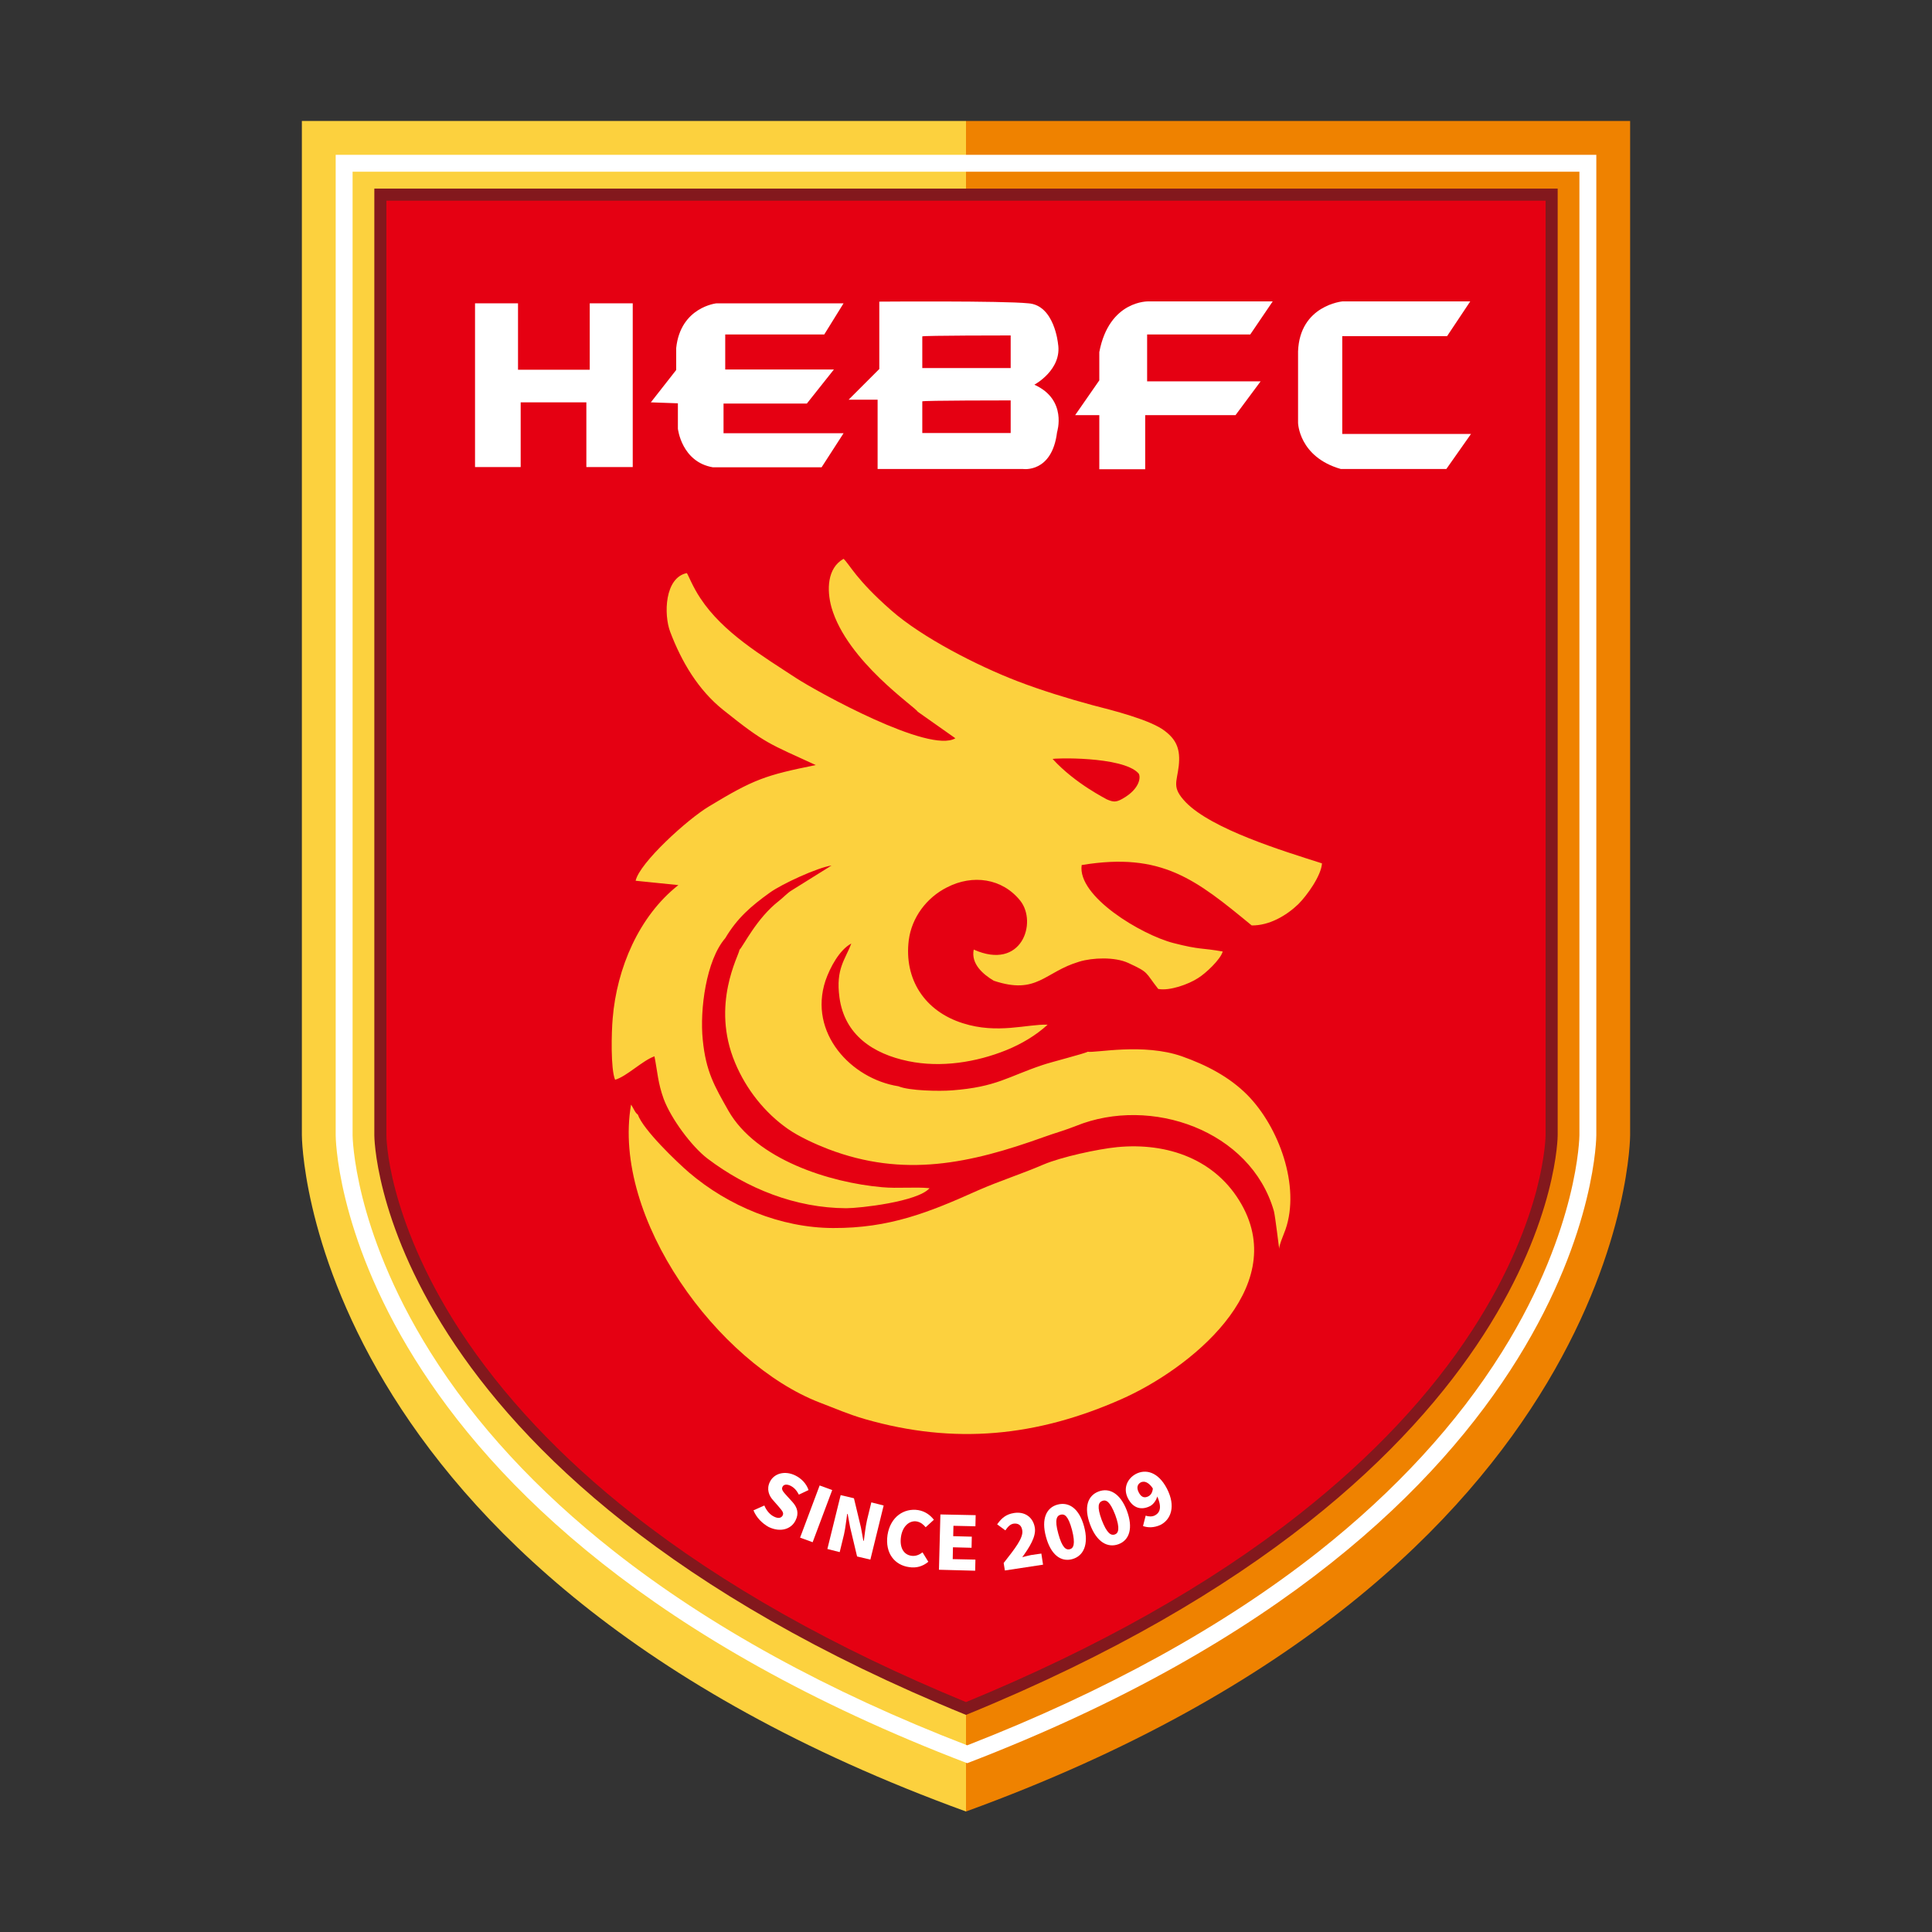
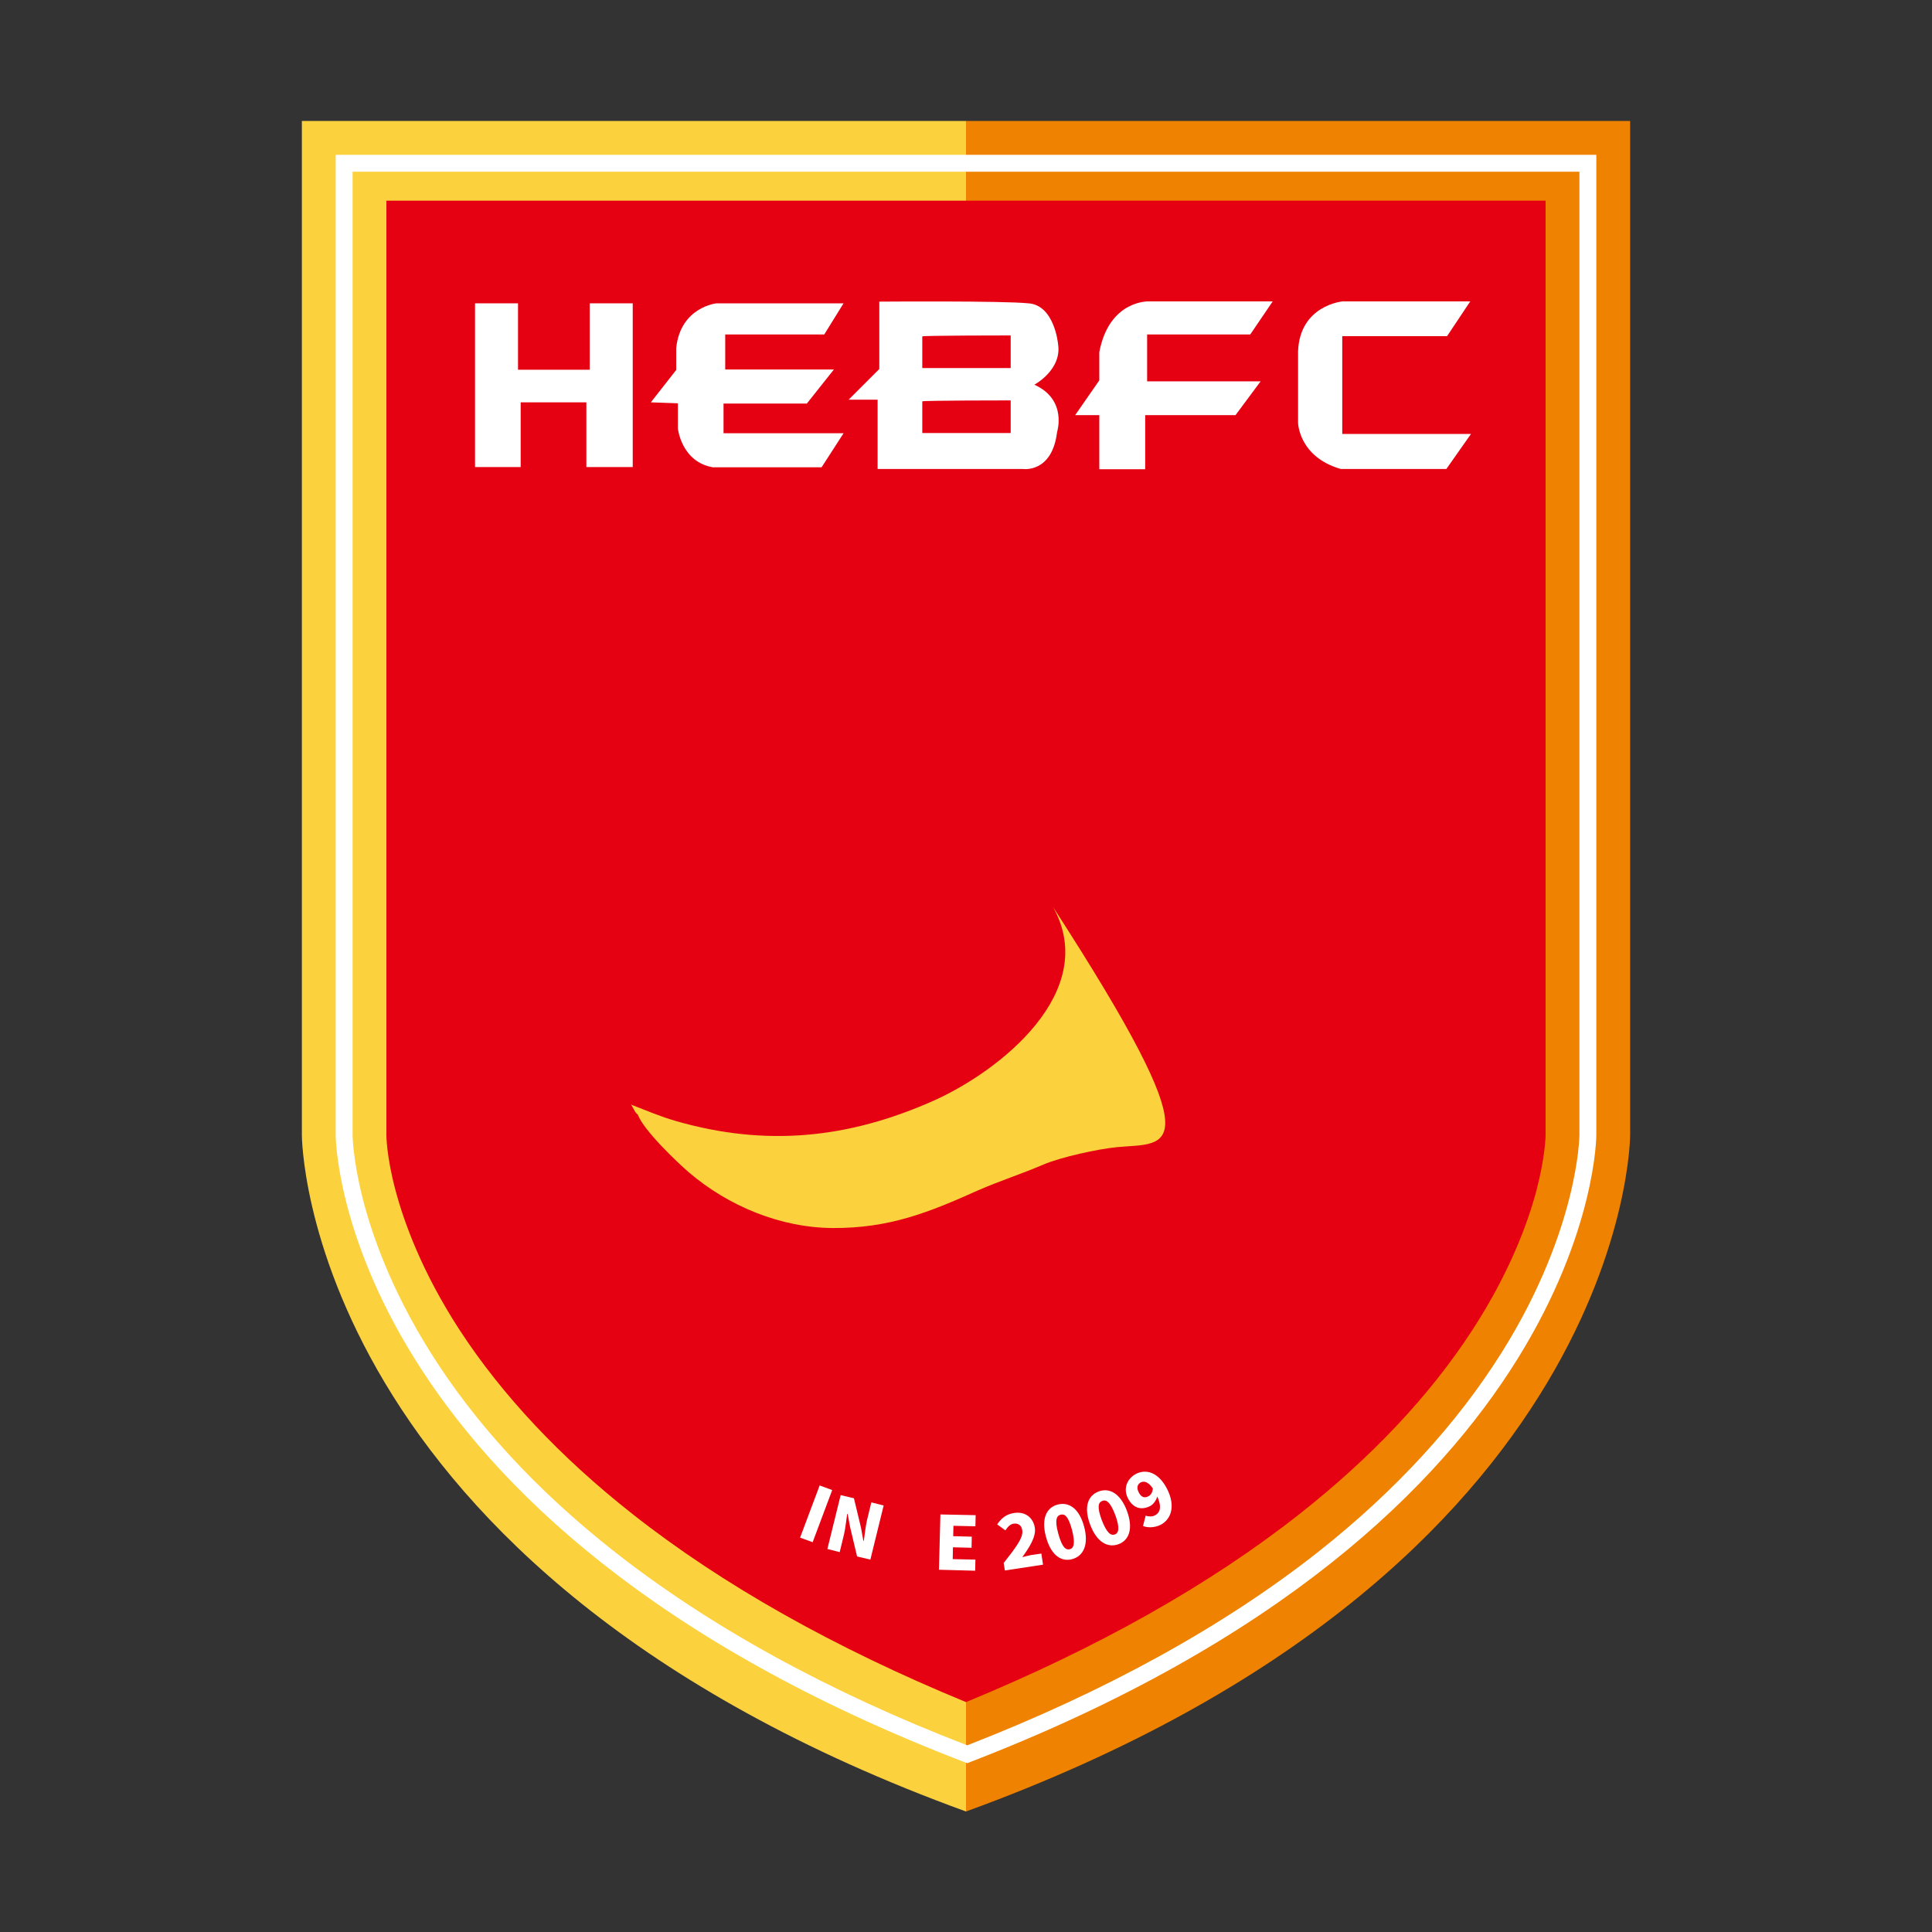
<svg xmlns="http://www.w3.org/2000/svg" version="1.1" x="0px" y="0px" viewBox="0 0 800 800" enable-background="new 0 0 800 800" xml:space="preserve">
  <rect x="0" y="0" width="800" height="800" fill="#333333" stroke="none" />
  <g>
    <g>
      <path fill="#EF8200" d="M400,750.1c275-100,275-280,275-280v-420H400C400,50.1,400,480.1,400,750.1z" />
      <path fill="#FCD13E" d="M400,750.1c-275-100-275-280-275-280v-420h275C400,50.1,400,480.1,400,750.1z" />
    </g>
    <path fill="#FFFFFF" d="M654,71.1v399c0,0.1-0.1,9.9-4.1,25.8c-3.7,14.7-11.5,37.7-28,64c-18.6,29.7-44.1,57.4-75.8,82.5   c-39.3,31-88.3,58-145.6,80.3c-57.6-22.2-106.8-49.3-146.2-80.3c-31.9-25.1-57.5-52.8-76.1-82.5c-16.5-26.3-24.4-49.3-28.1-64   c-4-15.9-4.1-25.7-4.1-25.8v-399L654,71.1 M661,64.1H139v406c0,0,0,160,261.5,260c260.5-100,260.5-260,260.5-260V64.1L661,64.1z" />
-     <path fill="#83181D" d="M645,78.1H155v392c0,0,0,140,245,240c245-100,245-240,245-240V78.1z" />
    <path fill="#E50012" d="M640,470.1c0,0.1-0.1,8.7-3.8,22.9c-3.5,13.1-10.9,33.7-26.5,57.7c-17.5,27-41.7,52.7-71.7,76.3   c-37.2,29.3-83.6,55.4-138,77.8c-54.4-22.4-100.8-48.5-138-77.8c-30-23.6-54.1-49.3-71.7-76.3c-15.6-24-23-44.6-26.5-57.7   c-3.8-14.2-3.8-22.8-3.8-22.9v-387h480V470.1z" />
  </g>
  <g>
-     <path fill="#FCD13E" d="M462.6,475c-8.1,0.8-23.2,4.1-30.5,7.2c-8.8,3.8-18.2,6.8-27.1,10.7c-20.5,9.2-36.7,15.7-60.1,15.6   c-21.7-0.1-43.3-9.1-59.6-23c-5.1-4.4-19-17.7-21.2-24c-1.1-0.6-1.9-2.9-2.8-4.1c-8.1,47.1,36.1,107.2,78.2,123.4   c6.6,2.5,11.7,4.8,18.6,6.8c37.2,10.7,71.2,7.3,106.4-8.3c27.7-12.3,69.4-45.3,49.7-80.4C503.6,480,483.4,473,462.6,475z" />
-     <path fill="#FCD13E" d="M518.3,383.2c7.2,0.1,14.3-4,19.3-8.8c3.6-3.6,9.5-11.8,9.8-16.9c-16.3-5.2-45.5-14.1-56.4-25.3   c-5.9-6.2-3.7-8.1-2.9-15.1c0.7-6.6-0.8-10.6-5.6-14.3c-5.8-4.7-22.3-8.8-30.1-10.8c-10.3-2.8-21.1-6.1-31-9.9   c-16.7-6.4-39.7-18.2-52.4-29.4c-14.6-12.8-17.1-18.9-19.7-21.3c-6.8,3.8-7,12.9-5,20.1c6.4,22.3,34.9,41.4,35.7,43.2l15.6,11   c-10.7,6.5-57.1-19.2-65.9-24.9c-14-9.2-30.3-18.8-39.7-33.1c-3.1-4.6-5.1-9.8-5.6-10.4c-9.2,1.9-9.6,17.1-6.9,24.3   c4.7,12.4,11.6,24.1,22,32.4c17.6,14.1,19,13.9,38.3,22.8c-20.9,4.2-25.7,5.9-44.2,17.1c-8.9,5.3-28.8,23.4-30.4,30.8l17.7,1.8   c-16.3,12.8-25.5,34.4-27.2,55.2c-0.5,5.5-0.9,20.9,1,25.4c4.7-1.3,11.4-8,16.3-9.7c1.3,6.7,1.4,10.9,3.8,17.6   c3.1,8.3,11.6,19.7,18.1,24.7c16.5,12.5,36.5,20.5,57.5,20.6c5.6,0,29.7-2.7,34.5-8.3c-6.1-0.6-13.1,0.2-19.6-0.4   c-21.8-1.9-52.2-11.5-63.7-31.7c-5.7-10.1-9.3-16.1-10.6-29.3c-1.3-12.5,1.4-33,9.3-42.1c5-8.4,10.7-13.3,18.5-18.9   c5-3.6,19.8-10.4,25.5-11.2l-16.5,10.3c-1.7,1-3.4,2.9-5.2,4.3c-9.3,7.2-14.7,18.6-16.4,20.3c-0.1,2.1-12,22.6-1.8,46.8   c4.6,11,12.3,20.7,21.9,27.4c4.6,3.2,11.4,6.3,16.6,8.3c31.4,12,58.8,6,89.4-5c4.4-1.6,9.1-2.9,13.3-4.6   c30.9-12.5,72.3,1.8,81.9,35.3c0.6,2.4,2.1,15.4,2.2,15.6c-0.1-1.5,1.9-6,2.6-8c6.2-17.9-2.7-42.5-15.9-55.8   c-7.4-7.4-16.8-12.3-27-15.9c-16-5.6-35.9-1.3-39-1.9c-1,0.7-15.6,4.4-18.7,5.5c-14.4,4.8-19,9.1-37.5,10.5   c-5.2,0.4-17.7,0.2-22.2-1.7c-19.6-3.1-37.3-22.1-30.2-43.7c1.9-5.5,5.8-12.8,10.7-15.4c-2.5,6.7-6.5,10.4-4.9,22.3   c2.1,15.6,14,23.4,28.5,26.4c13.5,2.8,28.1,0.5,40.7-4.6c6.1-2.5,12.1-6,17-10.5c-8.5-0.3-20.7,4-35.1-0.6   c-15.9-5-24.4-18.3-22.4-34.4c1.2-9.3,7.3-17.6,15.9-21.9c10.5-5.4,22.8-3.8,30.3,5.6c7.1,9,0.6,29.1-19.3,20.2   c-1.2,5.9,3.8,10.2,8.3,12.9c18,6,20.9-3.6,35.4-7.9c5.6-1.7,14.7-2,20.2,0.5c8.9,4.1,6.9,3.7,12.5,10.8c4.7,0.9,12.5-1.9,16.5-4.5   c3.1-1.9,9.3-7.7,10.2-11c-8.9-1.6-9.1-0.6-20.4-3.5c-13.2-3.4-39.9-19.3-38-32.3C481.1,352.7,495.2,364.2,518.3,383.2z    M435.9,314.3c-0.4-0.4,28.9-1.3,35.5,5.9c1,1.1,1,6.3-6.7,10.6c-2.7,1.5-3.8,1.3-6.4,0.2C458.3,330.9,445.3,324.6,435.9,314.3z" />
+     <path fill="#FCD13E" d="M462.6,475c-8.1,0.8-23.2,4.1-30.5,7.2c-8.8,3.8-18.2,6.8-27.1,10.7c-20.5,9.2-36.7,15.7-60.1,15.6   c-21.7-0.1-43.3-9.1-59.6-23c-5.1-4.4-19-17.7-21.2-24c-1.1-0.6-1.9-2.9-2.8-4.1c6.6,2.5,11.7,4.8,18.6,6.8c37.2,10.7,71.2,7.3,106.4-8.3c27.7-12.3,69.4-45.3,49.7-80.4C503.6,480,483.4,473,462.6,475z" />
  </g>
  <g>
    <path fill-rule="evenodd" clip-rule="evenodd" fill="#FFFFFF" d="M608.8,124.8h-52.9c0,0-17.7,1.6-18.4,20.7v29.6   c0,0,0.3,14.1,17.7,19.1h43.7l10.2-14.5h-53.3v-40.5h43.4L608.8,124.8z" />
    <path fill-rule="evenodd" clip-rule="evenodd" fill="#FFFFFF" d="M527,124.8h-51.4c0,0-16.3-0.6-20.4,21v11.7l-10,14.4h10v22.4h19   v-22.4h37.4l10.4-14H475v-19.4h42.7L527,124.8z" />
    <path fill="#FFFFFF" d="M349.3,125.6h-52.6c0,0-14.9,1.5-16.7,18.5v9.1l-10.5,13.4l11.2,0.4v10.5c0,0,1.5,13.8,14.5,16h45l9.1-14.1   h-49.7v-12.3h34.5l11.2-14.1h-45v-14.5h41L349.3,125.6z" />
    <path fill="#FFFFFF" d="M428.3,159.3c0,0,11.6-6.2,9.8-17c0,0-1.5-16-12.3-16.7c-10.5-1.1-61.7-0.7-61.7-0.7v27.9l-12.7,12.7h12   v28.7h60.2c0,0,12,1.8,14.1-15.2C437.7,178.9,442.1,165.5,428.3,159.3z M418.5,179.3h-36.6v-13.1c0-0.4,36.6-0.4,36.6-0.4V179.3z    M418.5,152.4h-36.6v-13.1c0-0.4,36.6-0.4,36.6-0.4V152.4z" />
    <polygon fill="#FFFFFF" points="244.2,125.6 244.2,153.1 229.7,153.1 228.6,153.1 214.5,153.1 214.5,125.6 196.7,125.6    196.7,193.4 215.6,193.4 215.6,166.6 228.6,166.6 229.7,166.6 242.8,166.6 242.8,193.4 262,193.4 262,125.6  " />
  </g>
  <g>
-     <path fill="#FFFFFF" d="M312,625.4l4.5-2c0.8,2,2.3,3.8,4,4.6c1.8,0.9,3,0.6,3.6-0.5c0.6-1.2-0.4-2.1-1.8-3.8l-2.1-2.4   c-1.8-1.9-2.9-4.7-1.4-7.7c1.7-3.5,6.2-4.8,10.6-2.6c2.4,1.2,4.5,3.3,5.4,6l-4,1.9c-0.9-1.7-1.9-2.9-3.5-3.7   c-1.5-0.7-2.8-0.6-3.3,0.5c-0.6,1.2,0.5,2.2,2,3.9l2.1,2.3c2.1,2.3,2.8,4.8,1.3,7.7c-1.7,3.5-6.1,5.1-11.1,2.7   C315.6,630.8,313.2,628.4,312,625.4z" />
    <path fill="#FFFFFF" d="M339.4,615.1l5.2,1.9l-8.1,21.6l-5.2-1.9L339.4,615.1z" />
    <path fill="#FFFFFF" d="M348.1,619.1l5.5,1.3l2.9,12.1l1,5.5l0.2,0c0.3-2.4,0.7-5.8,1.3-8.5l1.8-7.4l5.1,1.3l-5.5,22.4l-5.5-1.3   l-2.9-12.2l-1-5.4l-0.2,0c-0.4,2.6-0.7,5.7-1.3,8.4l-1.8,7.4l-5.1-1.3L348.1,619.1z" />
-     <path fill="#FFFFFF" d="M367.5,635.6c1.2-7.6,6.9-11.2,12.7-10.3c3,0.5,5.1,2.2,6.5,4l-3.4,3.1c-1-1.2-2.1-2.1-3.7-2.4   c-2.9-0.5-5.8,1.8-6.5,6.2c-0.7,4.5,1,7.5,4.2,8c1.8,0.3,3.4-0.4,4.7-1.4l2.4,3.9c-2.3,1.9-5,2.7-8,2.2   C370.6,648.1,366.4,643.3,367.5,635.6z" />
    <path fill="#FFFFFF" d="M389.4,627.1l14.6,0.3l-0.1,4.6l-9.1-0.2l-0.1,4.3l7.7,0.2l-0.1,4.6l-7.7-0.2l-0.1,4.9l9.4,0.2l-0.1,4.6   l-15-0.4L389.4,627.1z" />
    <path fill="#FFFFFF" d="M415.6,647.2c4.7-6,8.2-10.4,7.7-13.5c-0.3-2.1-1.6-3-3.5-2.8c-1.6,0.2-2.6,1.5-3.5,2.8l-3.4-2.5   c1.9-2.7,3.8-4.2,7-4.7c4.4-0.7,7.9,1.7,8.6,6.1c0.6,3.7-2.3,8.2-5.2,12.2c1.1-0.3,2.7-0.7,3.7-0.9l4.2-0.6l0.7,4.6l-15.8,2.4   L415.6,647.2z" />
    <path fill="#FFFFFF" d="M433.1,636.3c-2-7.4,0.2-12.1,4.9-13.3c4.7-1.2,8.9,1.7,10.9,9.1c2,7.4-0.2,12.2-4.9,13.5   C439.3,646.9,435.1,643.8,433.1,636.3z M443.9,633.5c-1.6-5.9-3.1-6.7-4.7-6.3c-1.6,0.4-2.6,2-1,7.8c1.6,5.9,3.2,6.9,4.8,6.5   C444.5,641.1,445.4,639.4,443.9,633.5z" />
    <path fill="#FFFFFF" d="M451.4,631.3c-2.7-7.2-1-12,3.5-13.7c4.5-1.7,9,0.8,11.7,7.9c2.7,7.2,1.1,12.2-3.4,13.9   C458.6,641.1,454.1,638.5,451.4,631.3z M461.8,627.3c-2.2-5.7-3.8-6.4-5.4-5.8c-1.5,0.6-2.3,2.2-0.2,7.9c2.2,5.7,3.9,6.5,5.4,6   S463.9,633,461.8,627.3z" />
    <path fill="#FFFFFF" d="M473.3,631.9l1.1-4.3c1.1,0.4,2.7,0.5,3.8-0.1c2.3-1.2,3.1-3.7,0.5-8.9c-2.5-5-4.8-5.5-6.3-4.8   c-1.3,0.7-2,2.1-0.8,4.3c1.1,2.1,2.5,2.2,3.9,1.5c1-0.5,1.8-1.6,1.9-3.6l1.9,3.1c-0.3,2-1.7,3.8-3,4.5c-3.5,1.8-7,1.1-9.2-3.1   c-2.2-4.2-0.3-8.3,3.3-10.2c3.9-2,9.1-1,12.8,6.1c3.8,7.4,1.6,12.8-2.6,15C477.8,632.7,475.2,632.6,473.3,631.9z" />
  </g>
</svg>